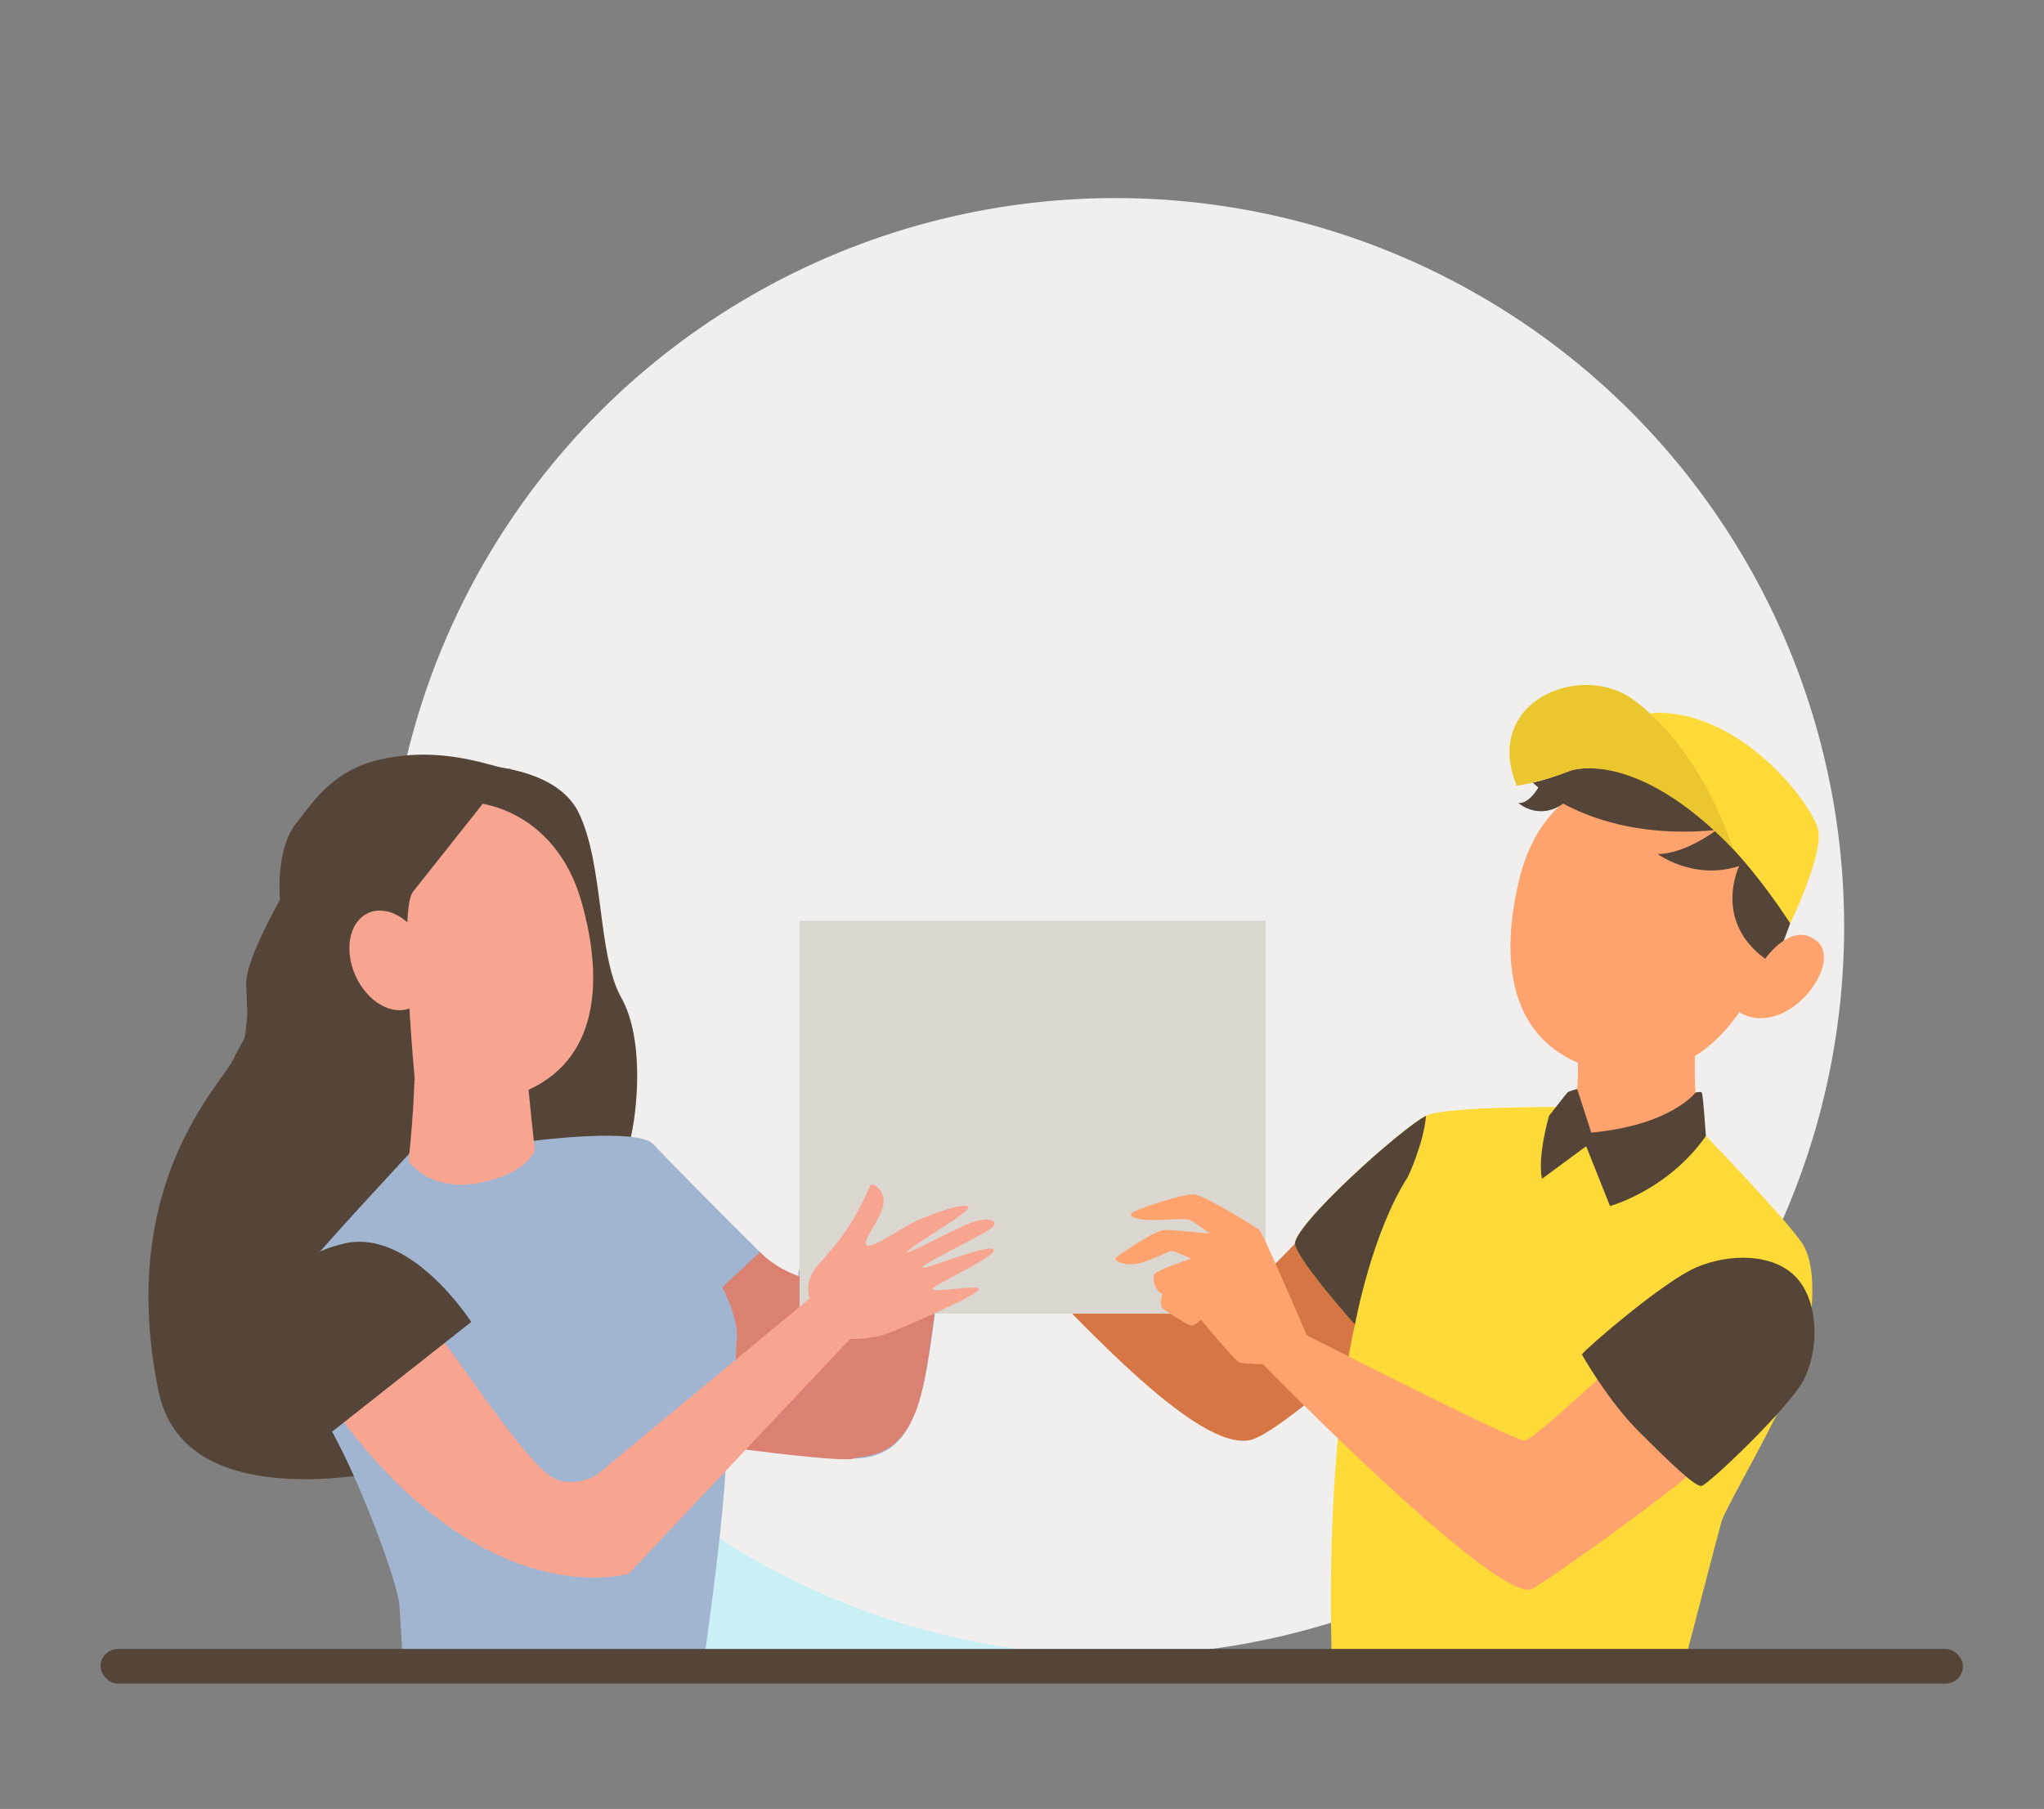
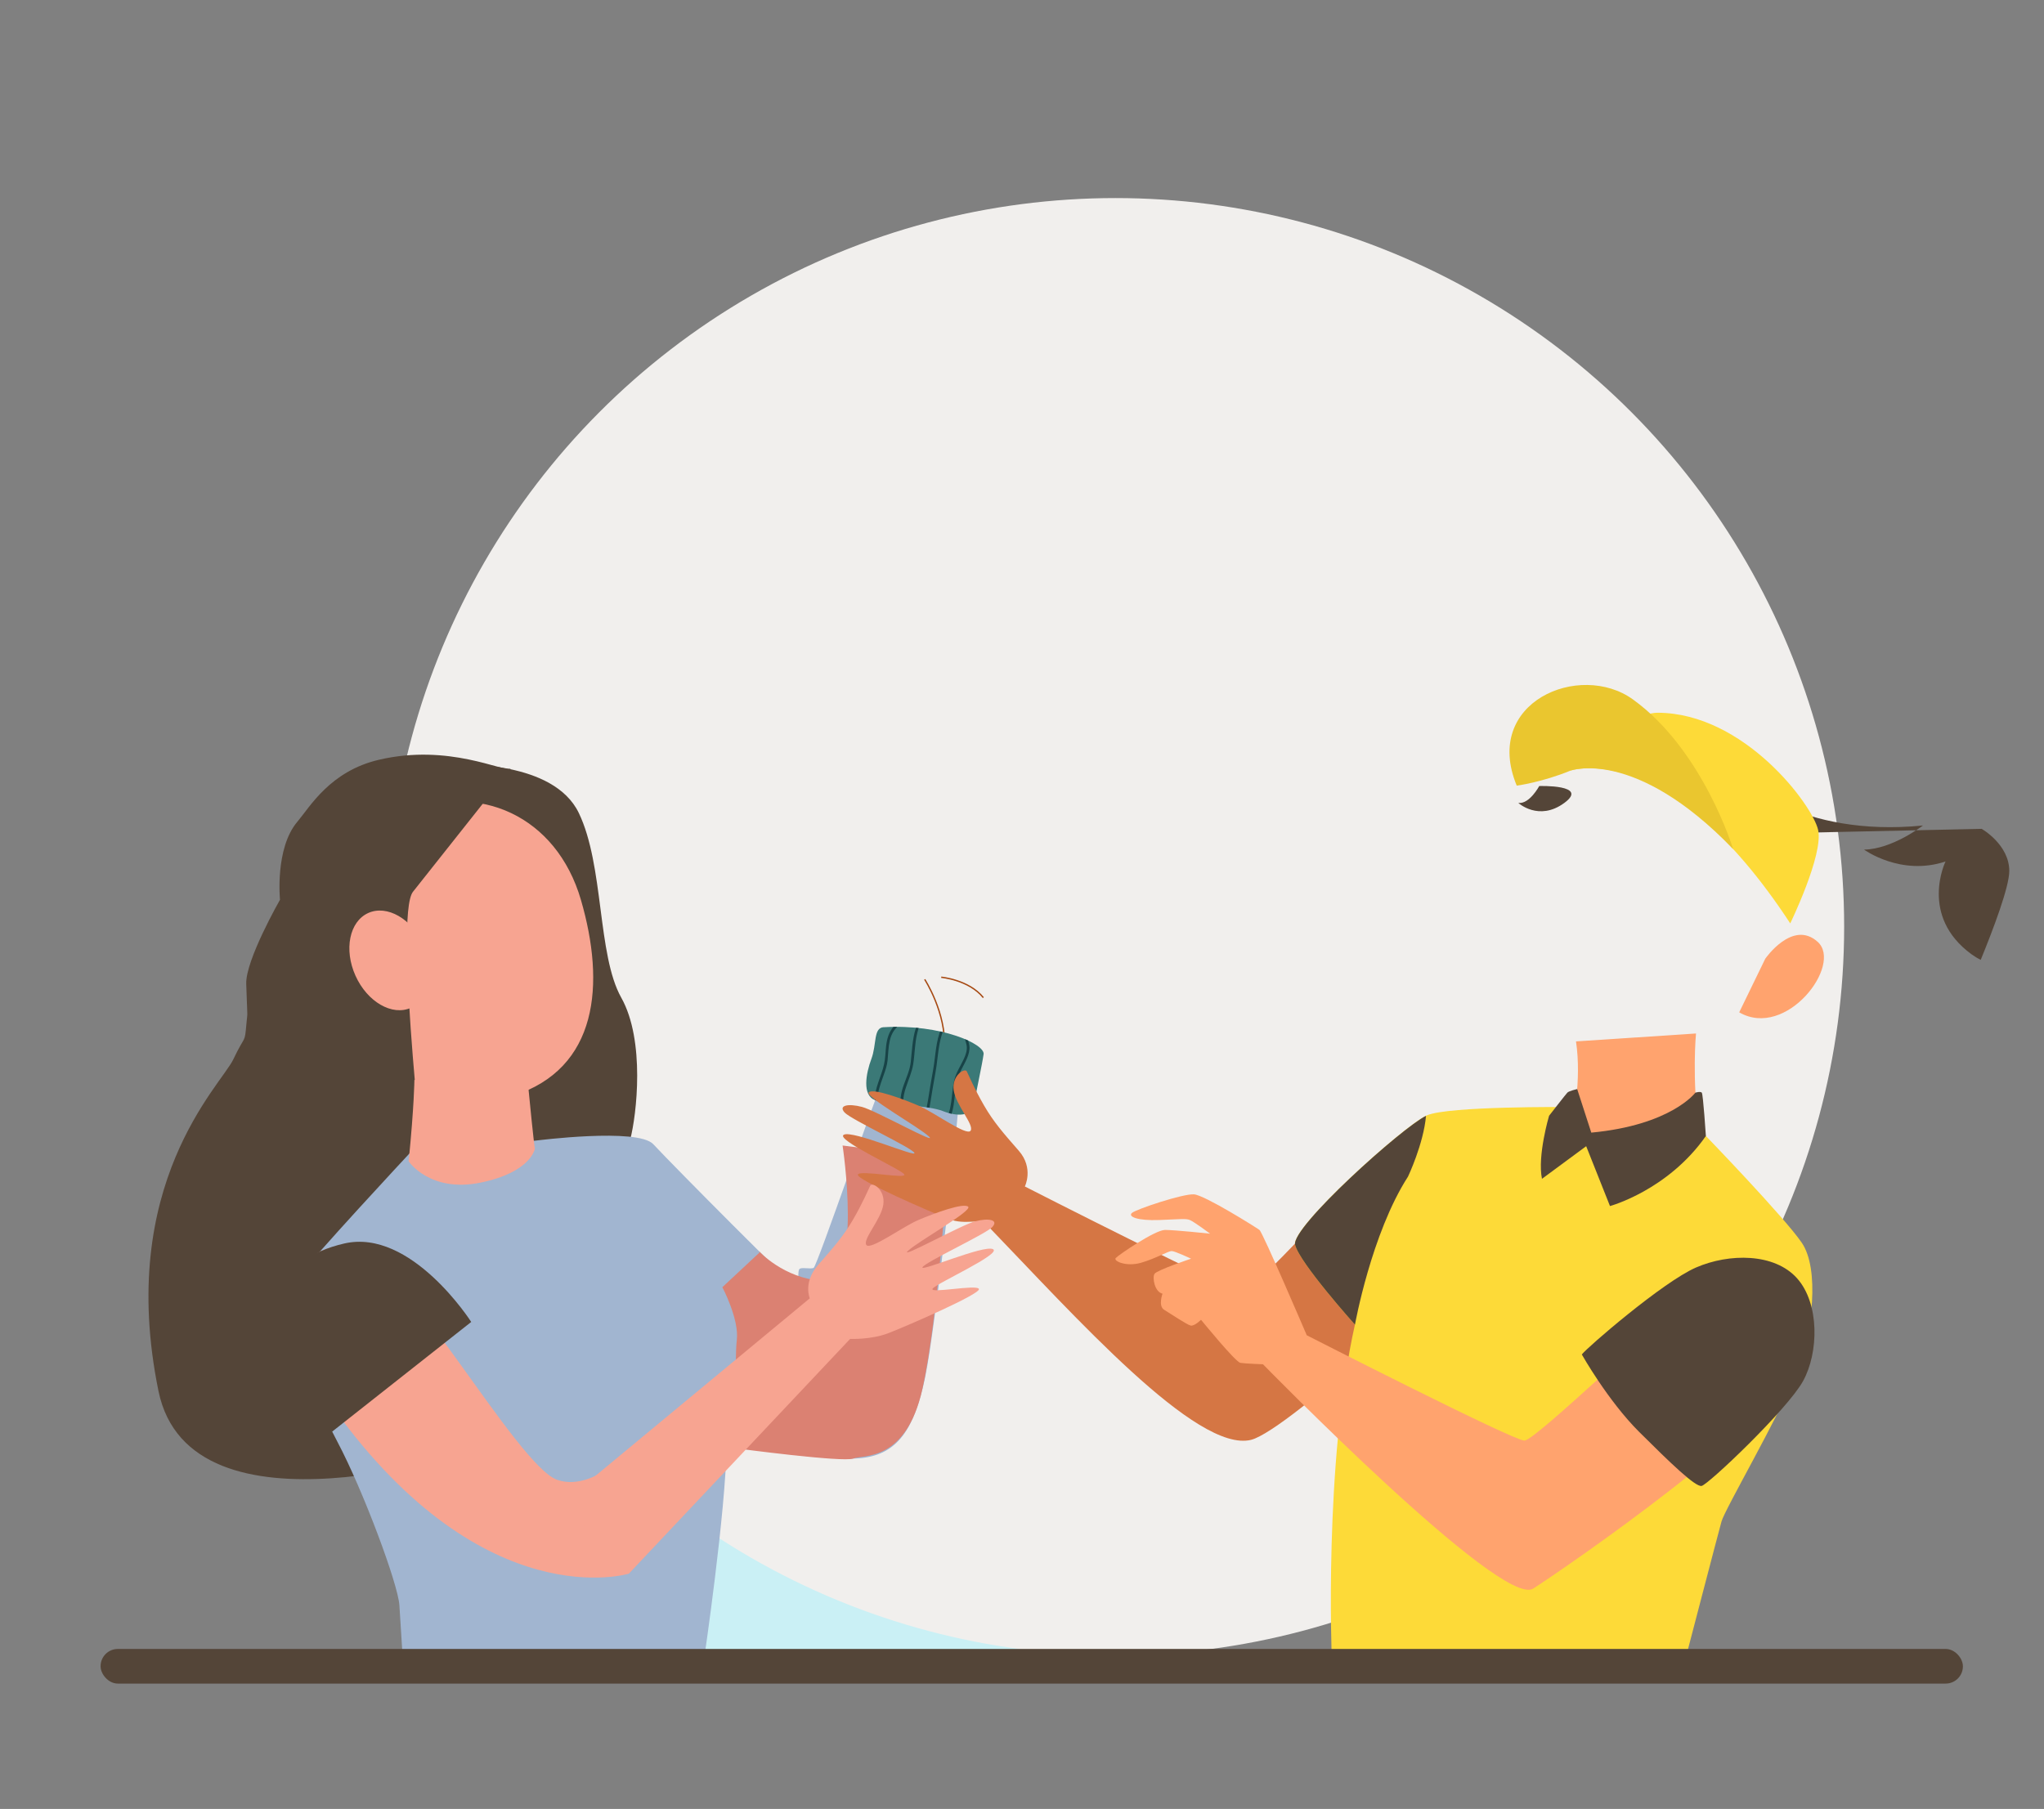
<svg xmlns="http://www.w3.org/2000/svg" id="uuid-8f9faf0c-a345-42d8-98a5-74da05ab61ef" width="469.77" height="415.83" viewBox="0 0 469.77 415.83">
  <rect x="0" y="0" width="469.77" height="415.83" fill="#808080" stroke="none" />
  <defs>
    <style>.uuid-90b16743-586d-424a-a076-64169ca6749c{fill:#3b7977;}.uuid-12c3a87d-8464-4a32-ad67-b04682850c88{fill:#f7a491;}.uuid-69a059e0-a5f2-49ad-8a3c-b79c0416767c{fill:#eac62f;}.uuid-014f301f-5fde-4a6a-9e84-aef6a1c09eaf{fill:#544538;}.uuid-a39d4ca1-8e2d-4336-86ea-28ef5fead2e4{fill:#a1b5d0;}.uuid-cec7af81-5c07-40ef-8d33-1ef3f8e07fee{fill:#f1efed;}.uuid-bb6ee336-808d-4f0b-b897-4c6d06c84f1d{fill:#d57644;}.uuid-56117a58-595f-463c-9f05-2059fbff0102{fill:#184347;}.uuid-0aefba11-8de3-4c8c-8e2f-aa7a4fc6fa1d{fill:#db8172;}.uuid-c0ca9718-2107-41cb-88c9-fdc9918a332b{clip-path:url(#uuid-ba4e4a86-0d04-4000-beed-88c751148140);}.uuid-5d6fc71c-aad8-4443-9d69-f5f8813e377a{fill:#caf0f5;}.uuid-1eab88e4-5c6c-4a7d-8497-a4d2397ac387,.uuid-b357c618-f0b4-41f4-b795-ac0c0e5e0803{fill:none;}.uuid-88198325-7ce0-4b78-9aa2-34d23bceba09{fill:#fdda38;}.uuid-3c2ba74b-d340-417b-a0e6-db6e74bb1f09{fill:#dcd6d1;}.uuid-d0e84ef4-1092-4db1-a156-ef5ae50ba9d8{fill:#ffa36e;}.uuid-b357c618-f0b4-41f4-b795-ac0c0e5e0803{stroke:#a64912;stroke-miterlimit:10;stroke-width:.31px;}</style>
    <clipPath id="uuid-ba4e4a86-0d04-4000-beed-88c751148140">
      <path class="uuid-1eab88e4-5c6c-4a7d-8497-a4d2397ac387" d="M203.08,236.12c-2.38,.14-1.56,3.95-2.81,7.29-1.25,3.34-2.18,8.4,.86,9.47,3.04,1.06,12.17,1.17,15.55,2.52,3.38,1.34,6.72,1.21,7.19-1.61,.47-2.81,1.88-9.19,2.19-11.47,.31-2.28-9.69-6.97-22.98-6.19Z" />
    </clipPath>
  </defs>
  <g>
    <polygon class="uuid-5d6fc71c-aad8-4443-9d69-f5f8813e377a" points="149.75 332.6 253.91 353.82 235.73 380.38 119.48 379.05 149.75 332.6" />
    <polygon class="uuid-5d6fc71c-aad8-4443-9d69-f5f8813e377a" points="149.75 332.6 253.91 353.82 235.73 380.38 119.48 379.05 149.75 332.6" />
  </g>
  <circle class="uuid-cec7af81-5c07-40ef-8d33-1ef3f8e07fee" cx="256.35" cy="213.02" r="167.49" />
  <path class="uuid-014f301f-5fde-4a6a-9e84-aef6a1c09eaf" d="M105.72,175.8s21.47-1.02,27.3,11.07c5.83,12.09,4.23,32.61,9.76,42.46,5.54,9.85,3.54,26.97,2.06,32.62-1.48,5.65-13.57,2.35-13.57,2.35l-11.24-1.79-2.68-36.59-11.63-50.13Z" />
  <path class="uuid-12c3a87d-8464-4a32-ad67-b04682850c88" d="M92.67,186.87c17.29-7.22,35.22,.63,40.85,20.01,5.63,19.38,3.96,38.77-15.63,45.02-19.59,6.25-34.18-7.29-40.22-24.59-6.04-17.3-1.46-33.56,15.01-40.43Z" />
  <path class="uuid-014f301f-5fde-4a6a-9e84-aef6a1c09eaf" d="M117.36,176.67c-1.71,.88-14.06-5.81-30.27-2.02-11.22,2.62-15.83,10.79-18.76,14.26-5.17,6.12-3.98,17.92-3.98,17.92,0,0-7.95,13.89-7.76,19.35,.3,8.93,.34,5.88,.05,9.11-.44,4.87-.21,2.29-3.02,8.23-2.81,5.94-26.93,28.66-17.2,76.23,7.32,35.81,73.88,13.28,73.88,13.28,5.73-3.6-12.09-56.27-12.09-56.27,0,0-7.8-66.33-3.27-71.8" />
  <g>
    <g>
      <path class="uuid-b357c618-f0b4-41f4-b795-ac0c0e5e0803" d="M212.52,225.13s5.02,7.72,4.53,15.93" />
      <path class="uuid-b357c618-f0b4-41f4-b795-ac0c0e5e0803" d="M216.32,224.64s6.37,.57,9.68,4.69" />
    </g>
    <path class="uuid-a39d4ca1-8e2d-4336-86ea-28ef5fead2e4" d="M94.16,265.09s-22.38,24.02-26.44,29.49c-4.06,5.47,3.91,25.64,9.85,36.89,5.94,11.25,13.91,32.67,14.22,37.52,.31,4.85,.78,12.35,.78,12.35h69.25s5-33.92,5.16-49.08c0,0,23.06,3.83,31.19,2.89,8.13-.94,11.95-6.64,14.45-18.52,2.5-11.88,8.44-66.13,7.82-66.07-.63,.07-15.75-4.9-17.19-2.96-1.09,1.46-15.47,43.55-16.26,43.86s-2.34-.16-3.13,.16,0,4.38-.63,4.38-28.06-27.58-33.09-32.98c-3.58-3.83-26.96-.83-26.96-.83l-29.01,2.92Z" />
    <path class="uuid-56117a58-595f-463c-9f05-2059fbff0102" d="M96.55,255.66c.4,0,.4-.63,0-.63s-.4,.63,0,.63h0Z" />
    <g>
      <path class="uuid-90b16743-586d-424a-a076-64169ca6749c" d="M203.08,236.12c-2.38,.14-1.56,3.95-2.81,7.29-1.25,3.34-2.18,8.4,.86,9.47,3.04,1.06,12.17,1.17,15.55,2.52,3.38,1.34,6.72,1.21,7.19-1.61,.47-2.81,1.88-9.19,2.19-11.47,.31-2.28-9.69-6.97-22.98-6.19Z" />
      <g class="uuid-c0ca9718-2107-41cb-88c9-fdc9918a332b">
        <g>
          <path class="uuid-56117a58-595f-463c-9f05-2059fbff0102" d="M207.14,234.6c-1.39,.78-2.41,1.93-2.95,3.43s-.6,3.07-.72,4.61c-.11,1.43-.4,2.68-.87,4.03s-1.03,2.81-1.35,4.27c-.27,1.23-.44,2.68,.4,3.73,.25,.31,.69-.13,.44-.44-.71-.88-.44-2.27-.21-3.27,.3-1.33,.79-2.62,1.24-3.9,.38-1.07,.75-2.14,.87-3.27,.15-1.53,.17-3.09,.51-4.59,.4-1.78,1.34-3.16,2.95-4.06,.35-.2,.04-.74-.32-.54h0Z" />
          <path class="uuid-56117a58-595f-463c-9f05-2059fbff0102" d="M207.81,255.21c-1.01-3.79,1.48-6.95,2.07-10.57,.38-2.38,.35-4.79,.93-7.15,.26-1.08,.65-2.57,1.76-3.08,.36-.17,.05-.71-.32-.54-.94,.44-1.42,1.49-1.74,2.42-.45,1.31-.66,2.71-.82,4.08-.15,1.25-.23,2.5-.37,3.75-.2,1.81-.97,3.5-1.58,5.19-.72,1.99-1.09,3.98-.53,6.07,.1,.39,.71,.22,.6-.17h0Z" />
          <path class="uuid-56117a58-595f-463c-9f05-2059fbff0102" d="M216.83,235.44c-1.57,2.72-1.72,6.05-2.15,9.09-.25,1.77-.62,3.53-.9,5.29-.33,2.04-.64,4.09-1.04,6.12-.08,.39,.52,.56,.6,.17,.39-1.95,.69-3.92,1.01-5.88,.29-1.79,.66-3.56,.91-5.35,.43-3.03,.55-6.41,2.11-9.12,.2-.35-.34-.66-.54-.32h0Z" />
          <path class="uuid-56117a58-595f-463c-9f05-2059fbff0102" d="M221.58,237.79c.04,.86,.44,1.67,.58,2.52,.18,1.06-.19,2.12-.63,3.08-.76,1.65-1.8,3.14-2.22,4.94-.38,1.67-.46,3.39-.71,5.08s-.63,3.51-1.84,4.8c-.27,.29,.17,.74,.44,.44,2.45-2.64,1.96-6.73,2.67-10.01,.43-1.96,1.61-3.55,2.38-5.37,.38-.9,.66-1.88,.54-2.86-.11-.88-.56-1.73-.6-2.62-.02-.4-.64-.4-.63,0h0Z" />
        </g>
      </g>
    </g>
  </g>
  <path class="uuid-12c3a87d-8464-4a32-ad67-b04682850c88" d="M68.62,294.74s1.31-9.5,12.39-8.04c11.07,1.46,37.74,50.27,47.07,53.48,9.33,3.21,19.74-10,19.74-10l-3.28,31.56s-33,10.19-67.58-37.6c0,0-12.72-17.42-8.34-29.4Z" />
  <path class="uuid-014f301f-5fde-4a6a-9e84-aef6a1c09eaf" d="M79.11,285.85c15.4-3.57,29.19,18.03,29.19,18.03l-31.96,25.21s-28.82-35.92,2.76-43.24Z" />
  <ellipse class="uuid-12c3a87d-8464-4a32-ad67-b04682850c88" cx="89.53" cy="220.78" rx="8.6" ry="11.95" transform="translate(-82.82 56.3) rotate(-24.27)" />
  <path class="uuid-0aefba11-8de3-4c8c-8e2f-aa7a4fc6fa1d" d="M174.55,287.93l-8.53,7.96s3.9,7.38,3.32,12.15c-.58,4.77,0,24.92,0,24.92,0,0,24.44,3.25,26.77,2.32,2.33-.93,12.11,.89,15.89-16.01,3.78-16.91,5.9-52.82,5.9-52.82l-24.25-3.13s4.8,31.78-4.74,31.11c-8.85-.62-14.41-6.76-14.41-6.76" />
  <path class="uuid-bb6ee336-808d-4f0b-b897-4c6d06c84f1d" d="M287.56,330.97c8.35-2.07,52.25-41.54,56.53-55.17,4.28-13.63-16.52-19.31-26.06-10.82-7.51,6.68-29.86,31.97-32.47,31.97s-50.02-24.21-50.02-24.21c0,0,2.11-4.21-1.39-8.21-3.5-4-5.79-6.6-8-10.43-2.21-3.82-3.51-6.93-3.95-7.81-.43-.89-3.51,.91-3.01,4.35,.5,3.44,4.78,7.96,3.88,9.28-.89,1.32-8.32-4.21-11.98-5.77-3.66-1.56-10.23-3.99-11.39-3.08-1.16,.91,11.37,7.93,13.77,10.16,2.41,2.23-12.17-5.94-15.36-6.78-3.19-.84-5.5-.35-3.99,1.29,1.52,1.64,15.4,8.07,16.03,9.27,.64,1.19-14.13-5.24-16.21-4.17-2.08,1.07,12.88,7.82,13.86,9.08,.98,1.26-10.22-1.07-10.64,.09s16.96,8.71,20.89,10.21c3.92,1.5,7.18-.28,8.71,1.3,20.3,21.03,48.3,52.55,60.79,49.46Z" />
  <g>
    <path class="uuid-88198325-7ce0-4b78-9aa2-34d23bceba09" d="M392.06,261.13s17.98,18.6,22.04,24.54c4.06,5.94,2.66,20.32-1.41,30.32-4.06,10-16.26,30.95-17.04,33.76s-8.28,31.58-8.28,31.58h-81.28s-1.88-44.71,5.31-76.83c0,0-12.82-14.3-13.76-18.37-.94-4.06,25.32-27.61,30.32-29.75,5-2.14,32.26-1.9,32.26-1.9l31.83,6.64Z" />
    <path class="uuid-014f301f-5fde-4a6a-9e84-aef6a1c09eaf" d="M323.6,270.47s3.57-7.5,4.14-13.97c-5.53,2.71-31.02,25.64-30.09,29.64,.94,4.06,13.76,18.37,13.76,18.37,0,0,3.75-20.94,12.19-34.04Z" />
  </g>
  <path class="uuid-d0e84ef4-1092-4db1-a156-ef5ae50ba9d8" d="M389.79,237.58s-.98,10.01,.69,22.77c0,0-4.65,7.44-16.39,5.39-11.74-2.04-12.7-7.44-12.7-7.44,0,0,2.19-9.9,.82-18.91l27.59-1.82Z" />
-   <path class="uuid-d0e84ef4-1092-4db1-a156-ef5ae50ba9d8" d="M389.67,179.88c-17.5-6.7-35.19,1.69-40.23,21.23-5.04,19.54-2.79,38.87,16.98,44.53,19.77,5.66,33.94-8.32,39.46-25.8,5.52-17.47,.45-33.58-16.22-39.96Z" />
-   <path class="uuid-014f301f-5fde-4a6a-9e84-aef6a1c09eaf" d="M408.03,191.56s-.61-6.57-8.31-12.66c-7.7-6.1-18.31-10.47-31.31-4.85-6.1,2.64-11.53,4.79-16.12,5.88h0s13.78,13.69,42.23,10.86c0,0-7.07,5.47-13.54,5.54,0,0,8.45,6.17,18.73,2.73,0,0-6.13,12.51,5.98,21.34,.72,.52,1.42,.94,2.11,1.27,2.92-7.15,6.56-16.78,6.56-20.42,0-6.1-6.35-9.69-6.35-9.69Z" />
+   <path class="uuid-014f301f-5fde-4a6a-9e84-aef6a1c09eaf" d="M408.03,191.56s-.61-6.57-8.31-12.66h0s13.78,13.69,42.23,10.86c0,0-7.07,5.47-13.54,5.54,0,0,8.45,6.17,18.73,2.73,0,0-6.13,12.51,5.98,21.34,.72,.52,1.42,.94,2.11,1.27,2.92-7.15,6.56-16.78,6.56-20.42,0-6.1-6.35-9.69-6.35-9.69Z" />
  <path class="uuid-d0e84ef4-1092-4db1-a156-ef5ae50ba9d8" d="M399.72,232.71l5.98-12.31s6.28-9.13,12.07-3.88c5.79,5.25-7.22,22.45-18.05,16.19Z" />
  <g>
    <path class="uuid-88198325-7ce0-4b78-9aa2-34d23bceba09" d="M360.92,177.14s22.44-7.75,50.53,35.12c0,0,7.66-15.77,6.41-21.47-1.25-5.7-17-26.89-36.88-26.95-7.13-.02-20.07,13.3-20.07,13.3Z" />
    <path class="uuid-69a059e0-a5f2-49ad-8a3c-b79c0416767c" d="M398.31,195.15s-6.9-22.76-23.03-34.38c-12.19-8.78-34.65,.58-26.69,19.83,0,0,5.78-.76,12.34-3.45,0,0,14.74-5.44,37.38,18.01Z" />
  </g>
  <path class="uuid-014f301f-5fde-4a6a-9e84-aef6a1c09eaf" d="M365.72,260.35l-3.24-10.01s-1.88,.44-2.25,.82c-.37,.38-4.21,5.33-4.21,5.33,0,0-2.72,9.17-1.63,14.49l10.16-7.5,5.47,13.76s13.29-3.6,22.04-16.1c0,0-.63-9.62-.94-9.97s-1.47,0-1.47,0c0,0-5.56,7.47-23.93,9.19Z" />
-   <rect class="uuid-3c2ba74b-d340-417b-a0e6-db6e74bb1f09" x="183.76" y="211.66" width="107.11" height="90.32" />
  <g>
    <path class="uuid-d0e84ef4-1092-4db1-a156-ef5ae50ba9d8" d="M290.25,313.61s-4.04-.14-5.18-.33c-1.14-.19-9.04-9.9-9.04-9.9,0,0-1.52,1.52-2.38,1.33s-4.66-2.76-6.09-3.62c-1.43-.86-.38-3.71-.38-3.71-1.81-.38-2.4-3.72-1.83-4.57,.57-.86,8.39-3.47,8.39-3.47,0,0-3.71-1.76-4.47-1.76s-3.62,1.71-7.04,2.7c-3.43,.98-6.38-.41-5.81-1.08,.57-.67,9.04-6.47,11.33-6.47s10.37,.86,10.37,.86c0,0-3.71-2.76-4.66-3.14-.95-.38-2.09-.19-7.04,0-4.95,.19-7.23-.76-6.28-1.62,.95-.86,11.8-4.47,14.28-4.28,2.47,.19,14.28,7.61,15.04,8.18,.76,.57,10.87,24.21,10.87,24.21,0,0,47.4,24.21,50.02,24.21s33.2-29.89,40.33-34.37c7.13-4.49,27.41,2.22,23.13,15.85-4.28,13.63-54.2,47.91-61.45,52.55-7.25,4.63-62.09-51.57-62.09-51.57Z" />
    <path class="uuid-014f301f-5fde-4a6a-9e84-aef6a1c09eaf" d="M363.55,311.36s5.98,10.63,13.2,17.82c7.22,7.19,12.85,12.61,14.31,12.4,1.46-.21,19.69-17.53,23.32-24.08,3.63-6.55,3.84-17.84-1.37-23.66-5.21-5.82-15.59-5.78-23.22-2.47-7.63,3.32-25.2,18.53-26.24,19.99Z" />
  </g>
  <path class="uuid-014f301f-5fde-4a6a-9e84-aef6a1c09eaf" d="M353.76,180.69s-2.24,4.21-4.81,3.88c0,0,4.7,4.3,10.55,.02,5.85-4.28-5.74-3.9-5.74-3.9Z" />
  <path class="uuid-12c3a87d-8464-4a32-ad67-b04682850c88" d="M186.11,298.45s-1.59-3.68,1.92-7.68c3.51-4,5.8-6.59,8.02-10.41,2.22-3.82,3.52-6.92,3.96-7.81,.44-.89,3.5,.91,3,4.36-.5,3.44-4.79,7.95-3.9,9.27,.89,1.32,8.33-4.2,11.99-5.75,3.66-1.55,10.24-3.97,11.4-3.06,1.16,.91-11.38,7.91-13.79,10.14-2.41,2.23,12.18-5.92,15.37-6.75,3.19-.84,5.5-.34,3.98,1.3-1.52,1.64-15.41,8.05-16.05,9.24-.64,1.19,14.13-5.22,16.21-4.15,2.08,1.07-12.89,7.8-13.87,9.06-.98,1.26,10.22-1.05,10.64,.1s-16.97,8.68-20.9,10.18c-3.93,1.5-8.71,1.29-8.71,1.29l-50.85,53.96-15.3-16.17,56.87-47.11Z" />
  <path class="uuid-12c3a87d-8464-4a32-ad67-b04682850c88" d="M95.24,248.25s-.04,5.89-1.32,18.7c0,0,4.87,7.29,16.54,4.9,11.67-2.4,12.47-7.82,12.47-7.82,0,0-.1,.36-1.64-15.43l-26.05-.35Z" />
  <rect class="uuid-014f301f-5fde-4a6a-9e84-aef6a1c09eaf" x="23.12" y="379.05" width="428.01" height="7.96" rx="3.96" ry="3.96" />
</svg>